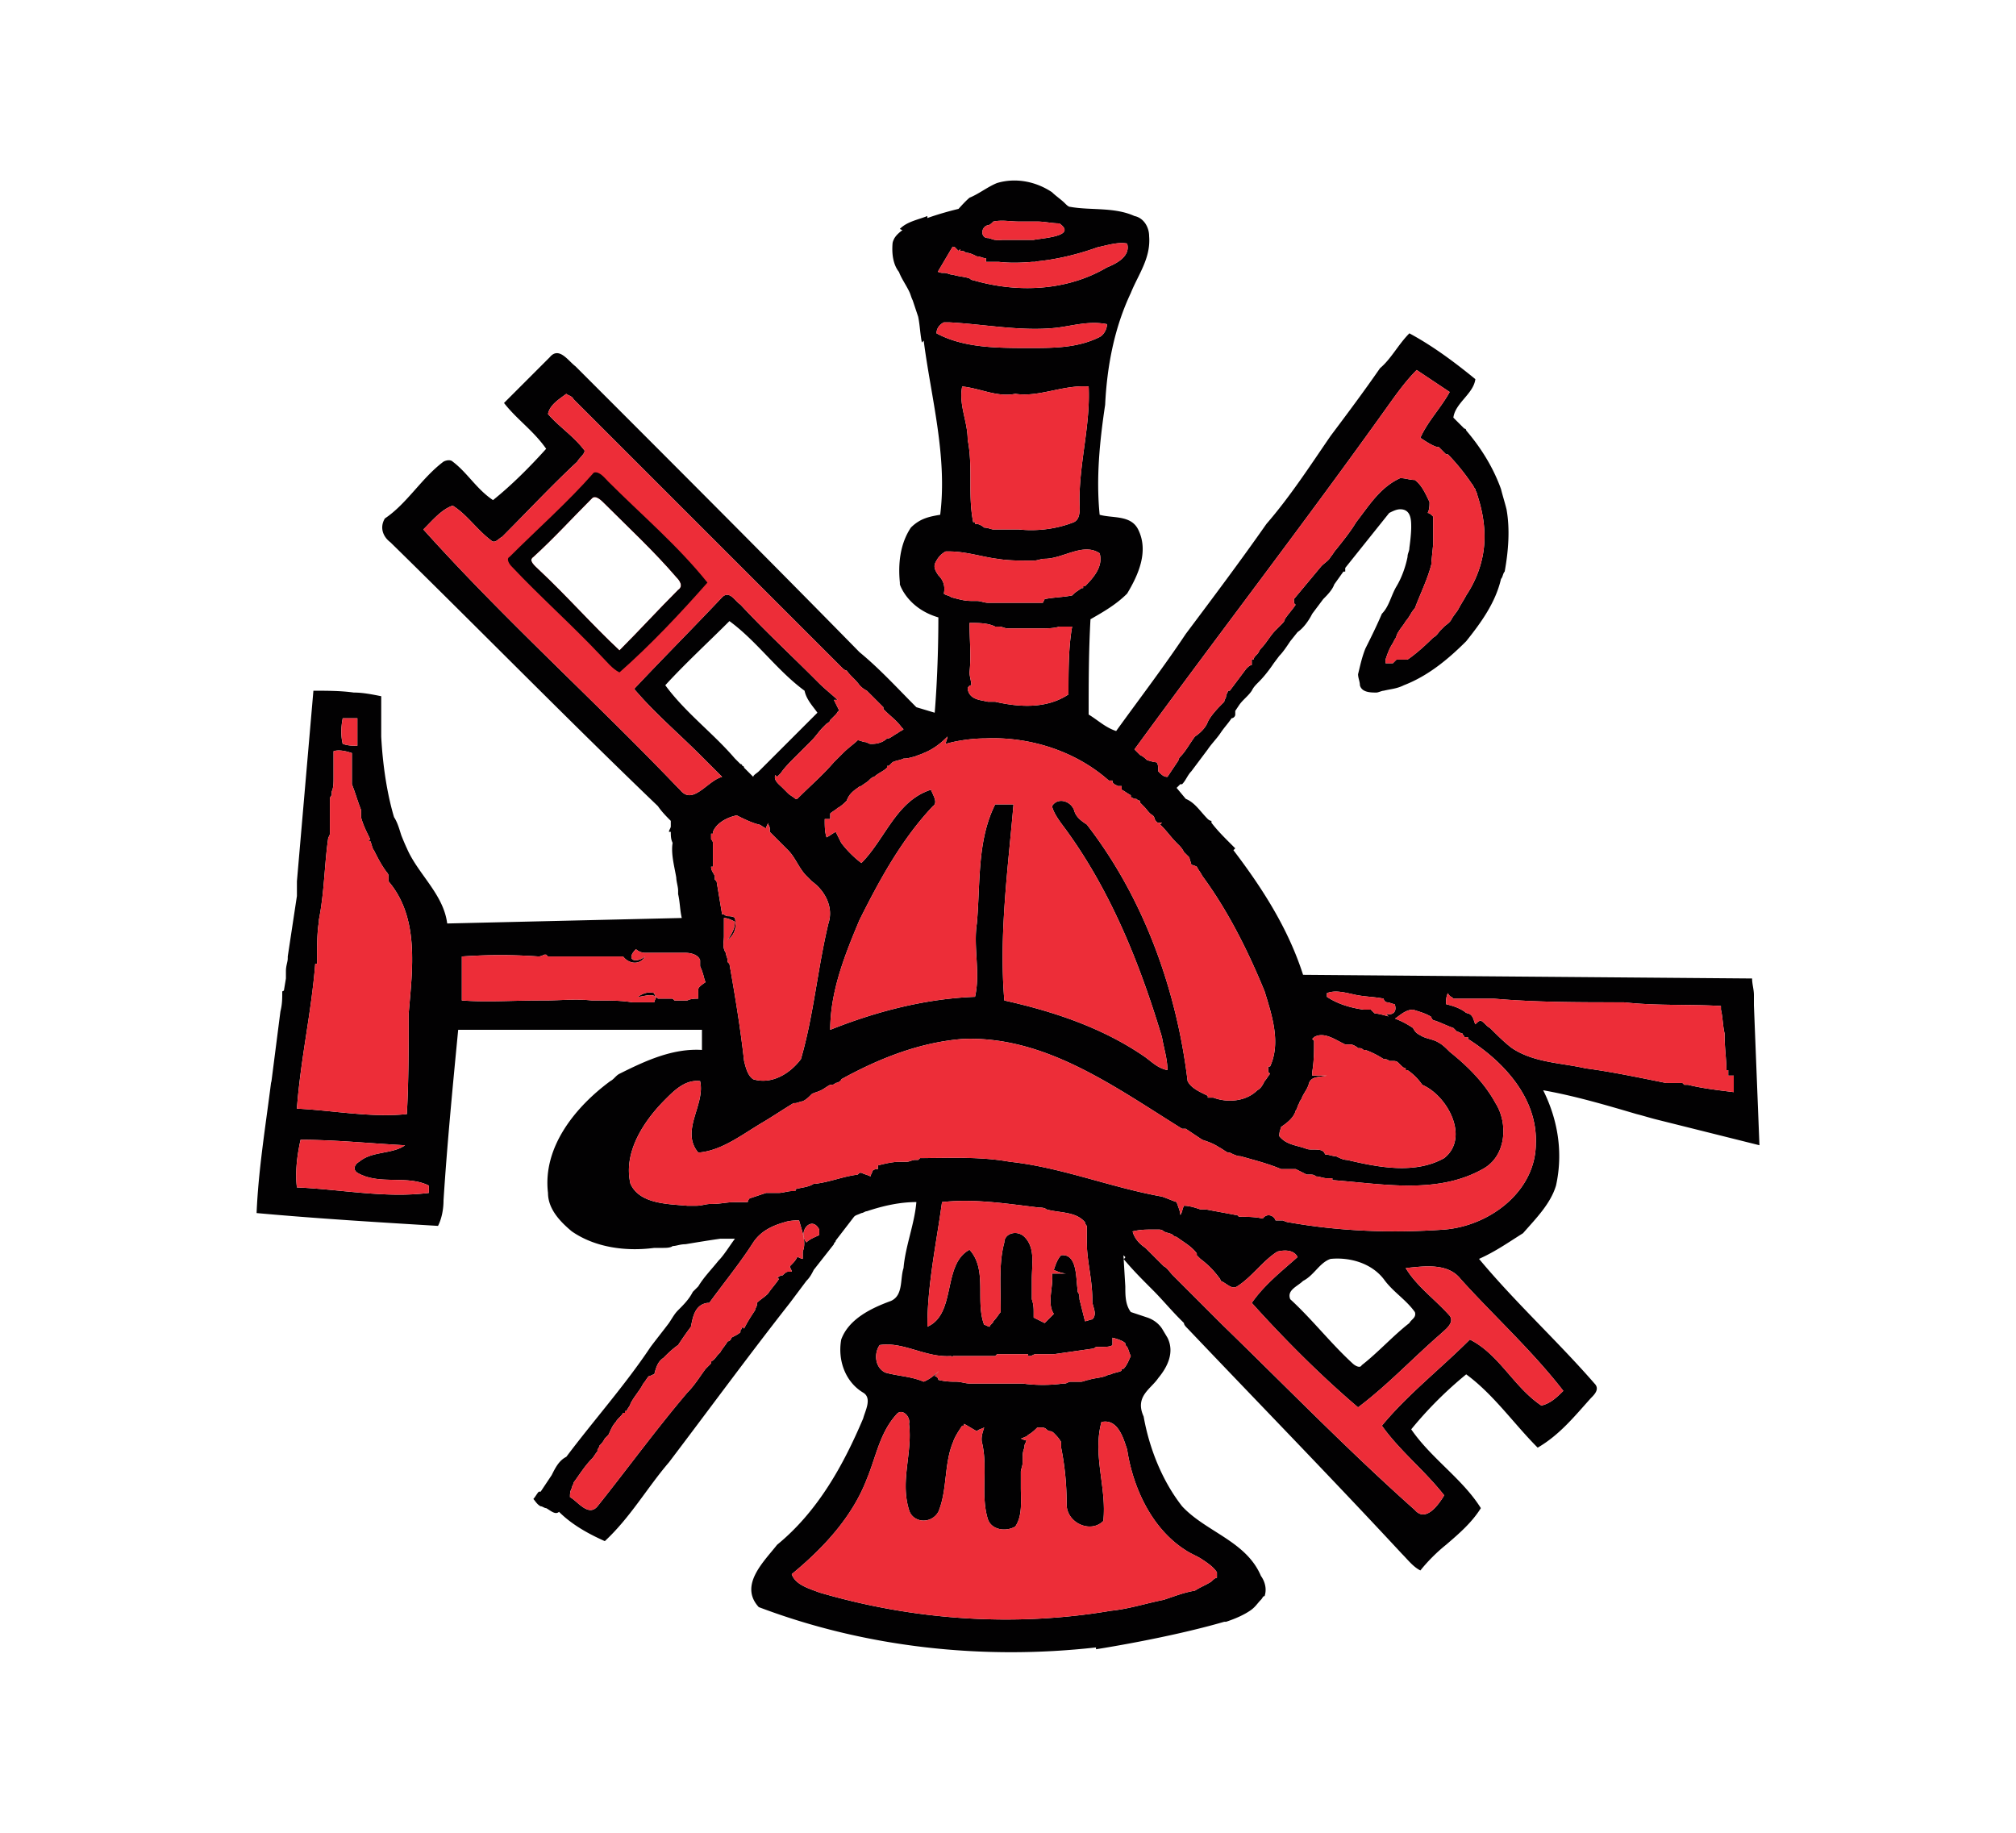
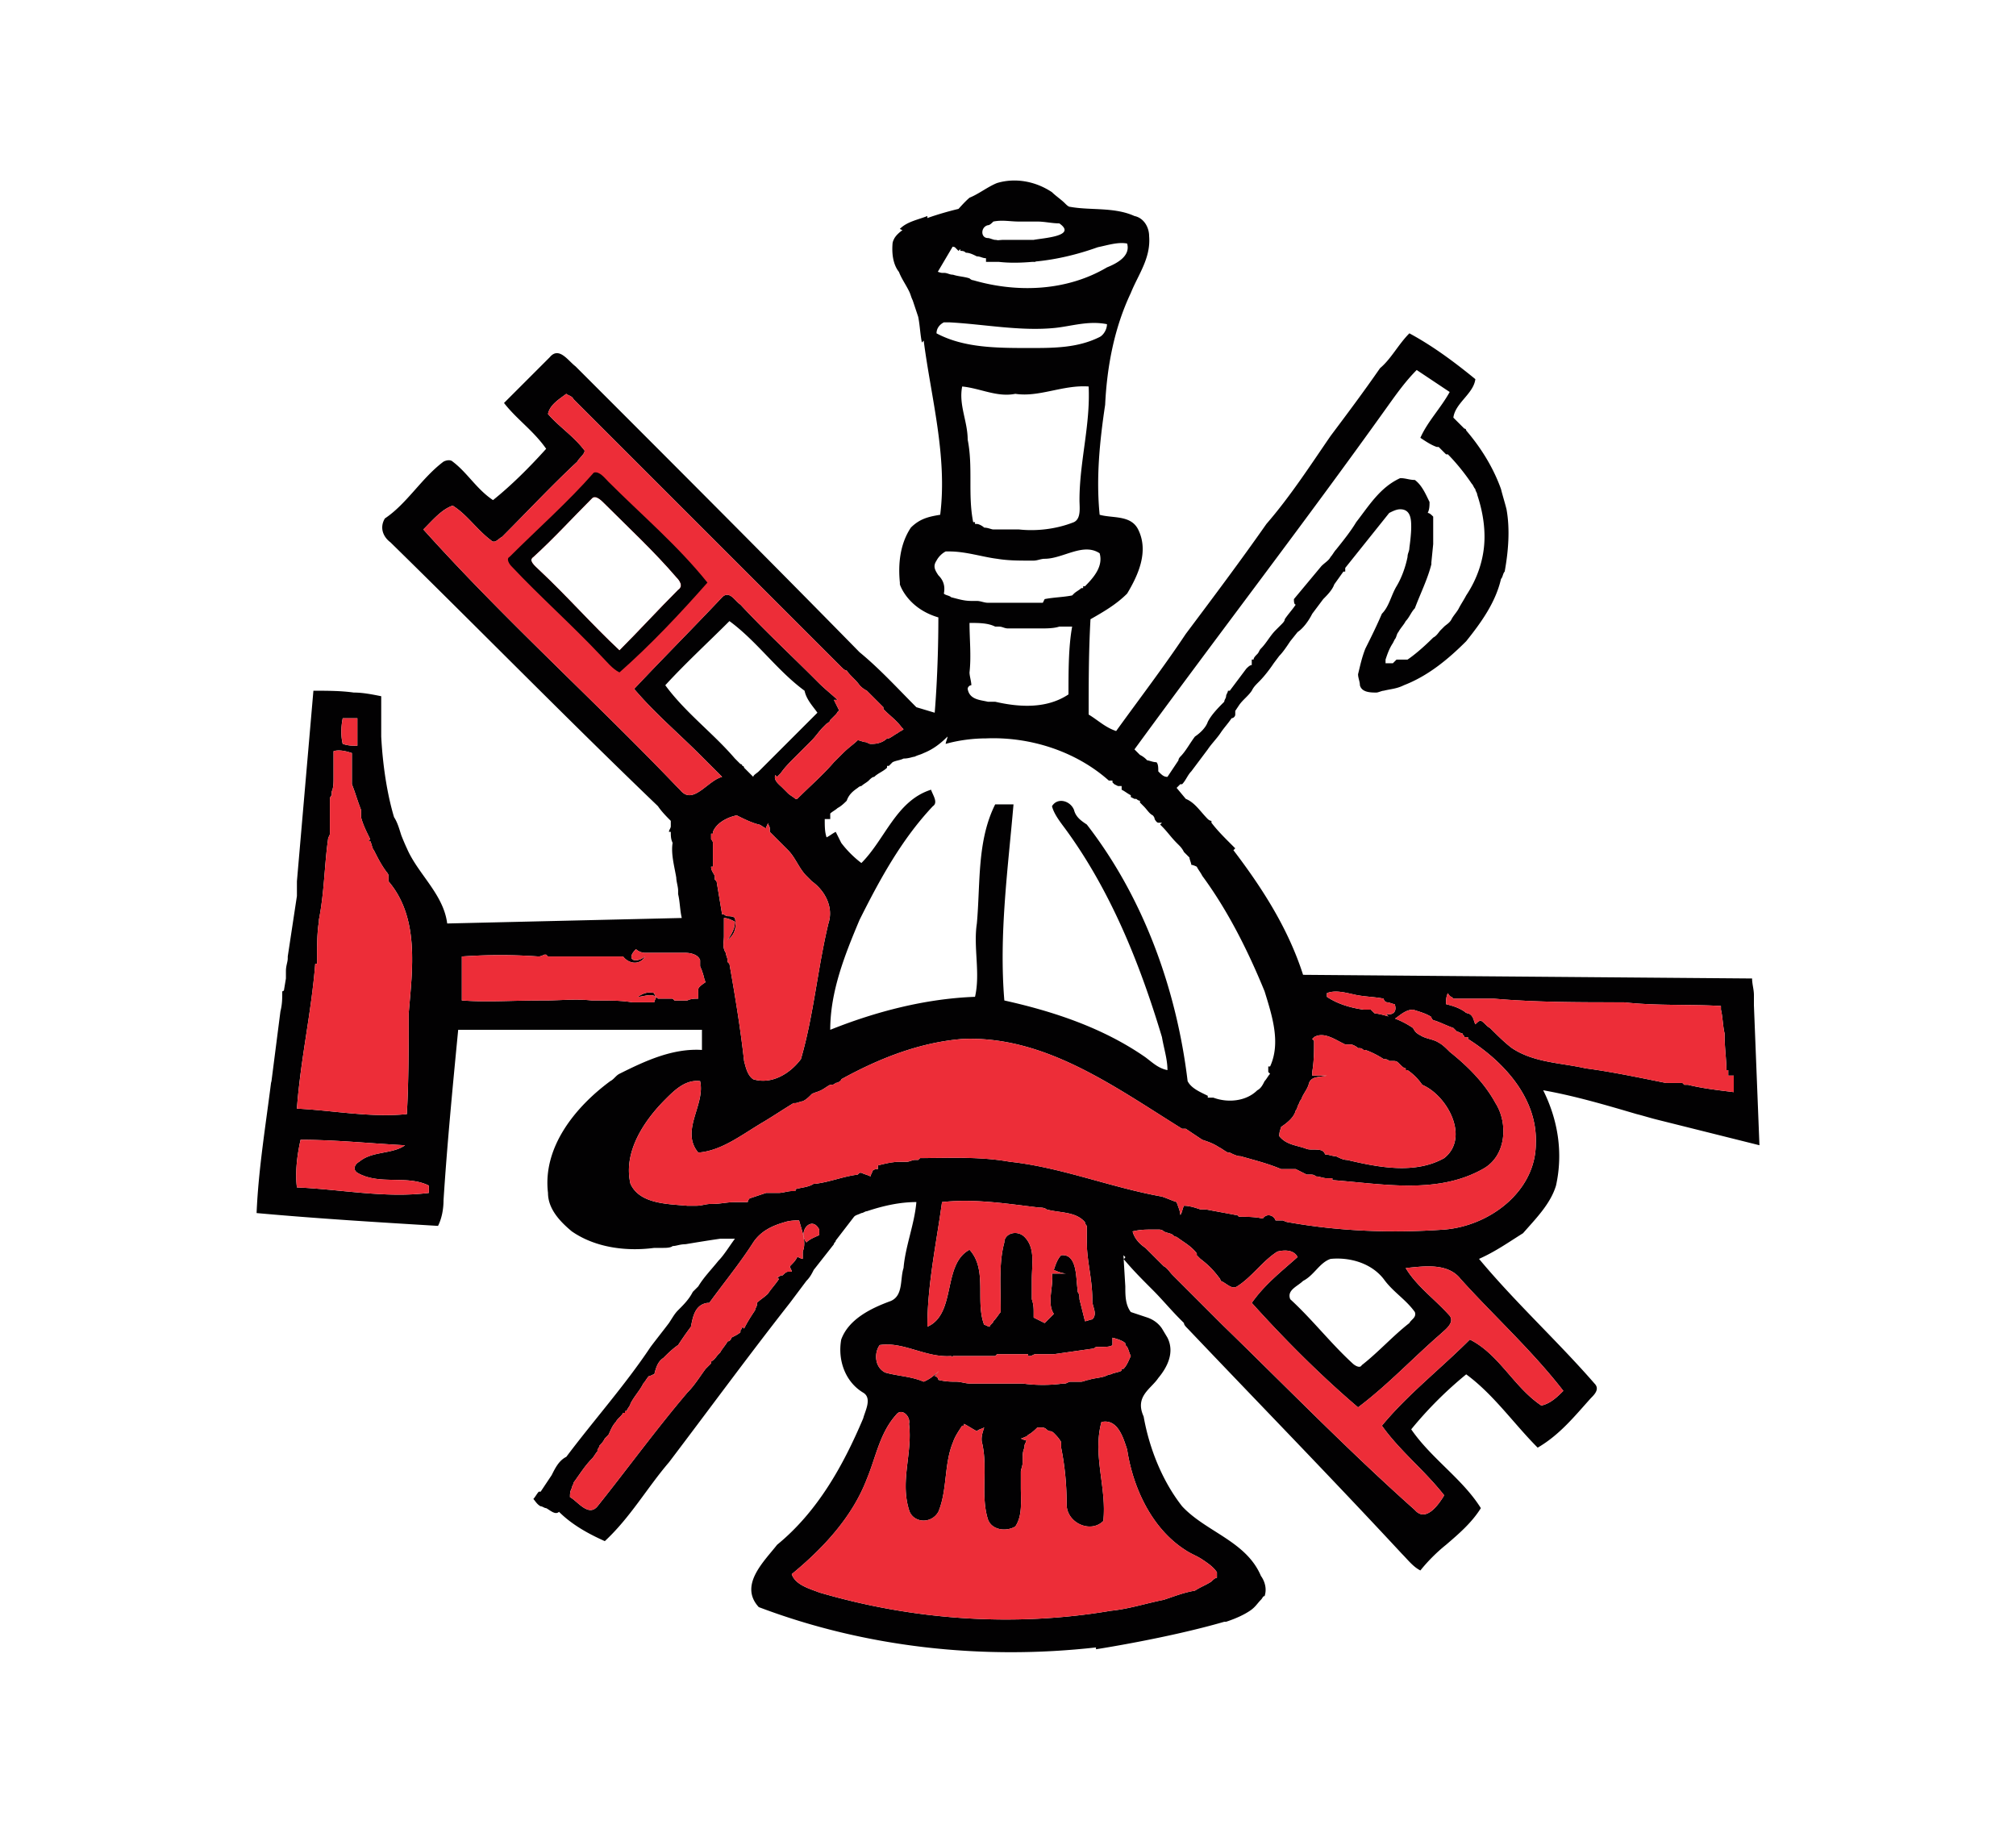
<svg xmlns="http://www.w3.org/2000/svg" xml:space="preserve" id="Layer_1" width="110" height="100" x="0" y="0" style="enable-background:new 0 0 110 100" version="1.1" viewBox="0 0 110 100">
  <style type="text/css">.st0{fill:#fff}.st1{fill:#020102}.st2{fill:#ed2d38}</style>
-   <path d="M0 0h110v100H0z" class="st0" />
  <g>
    <path d="M35.7 54.188c-.3-.1-.6 0-.9.2.3 0 .7-.2 1 0-.06-.07-.1-.14-.1-.2zm0 0c-.3-.1-.6 0-.9.2.3 0 .7-.2 1 0-.06-.07-.1-.14-.1-.2zm0 0c-.3-.1-.6 0-.9.2.3 0 .7-.2 1 0-.06-.07-.1-.14-.1-.2zm0 0c-.3-.1-.6 0-.9.2.3 0 .7-.2 1 0-.06-.07-.1-.14-.1-.2zm0 0c-.3-.1-.6 0-.9.2.3 0 .7-.2 1 0-.06-.07-.1-.14-.1-.2zm0 0c-.3-.1-.6 0-.9.2.3 0 .7-.2 1 0-.06-.07-.1-.14-.1-.2zm0 0c-.3-.1-.6 0-.9.2.3 0 .7-.2 1 0-.06-.07-.1-.14-.1-.2zm0 0c-.3-.1-.6 0-.9.2.3 0 .7-.2 1 0-.06-.07-.1-.14-.1-.2zm0 0c-.3-.1-.6 0-.9.2.3 0 .7-.2 1 0-.06-.07-.1-.14-.1-.2zm0 0c-.3-.1-.6 0-.9.2.3 0 .7-.2 1 0-.06-.07-.1-.14-.1-.2zm0 0c-.3-.1-.6 0-.9.2.3 0 .7-.2 1 0-.06-.07-.1-.14-.1-.2zm0 0c-.3-.1-.6 0-.9.2.3 0 .7-.2 1 0-.06-.07-.1-.14-.1-.2zm0 0c-.3-.1-.6 0-.9.2.3 0 .7-.2 1 0-.06-.07-.1-.14-.1-.2zm0 0c-.3-.1-.6 0-.9.2.3 0 .7-.2 1 0-.06-.07-.1-.14-.1-.2zm0 0c-.3-.1-.6 0-.9.2.3 0 .7-.2 1 0-.06-.07-.1-.14-.1-.2zm0 0c-.3-.1-.6 0-.9.2.3 0 .7-.2 1 0-.06-.07-.1-.14-.1-.2zm0 0c-.3-.1-.6 0-.9.2.3 0 .7-.2 1 0-.06-.07-.1-.14-.1-.2zm0 0c-.3-.1-.6 0-.9.2.3 0 .7-.2 1 0-.06-.07-.1-.14-.1-.2zm0 0c-.3-.1-.6 0-.9.2.3 0 .7-.2 1 0-.06-.07-.1-.14-.1-.2zm0 0c-.3-.1-.6 0-.9.2.3 0 .7-.2 1 0-.06-.07-.1-.14-.1-.2zm0 0c-.3-.1-.6 0-.9.2.3 0 .7-.2 1 0-.06-.07-.1-.14-.1-.2zm0 0c-.3-.1-.6 0-.9.2.3 0 .7-.2 1 0-.06-.07-.1-.14-.1-.2zm0 0c-.3-.1-.6 0-.9.2.3 0 .7-.2 1 0-.06-.07-.1-.14-.1-.2zm0 0c-.3-.1-.6 0-.9.2.3 0 .7-.2 1 0-.06-.07-.1-.14-.1-.2zm0 0c-.3-.1-.6 0-.9.2.3 0 .7-.2 1 0-.06-.07-.1-.14-.1-.2zm60 .7V54.288c0-.3-.1-.6-.1-.9l-24.5-.2c-.8-2.5-2.2-4.7-3.8-6.8l.1-.1-.3-.3c-.3-.3-.7-.7-1-1.1v-.1c-.1 0-.2-.1-.2-.1-.4-.4-.7-.9-1.2-1.1l-.5-.6.2-.2h.1c.2-.2.3-.5.5-.7l.9-1.2c.2-.3.5-.6.7-.9s.4-.5.6-.8c.1 0 .2-.1.2-.2v-.2l.2-.3c.2-.3.5-.5.7-.8.1-.2.2-.3.4-.5.3-.3.6-.7.8-1l.3-.4c.2-.2.4-.5.6-.8l.4-.5c.3-.2.6-.6.8-1l.6-.8c.2-.2.5-.5.6-.8l.5-.7h.1v-.2l2.4-3c.2-.1.4-.2.6-.2.6 0 .6.6.6 1 0 0 0 .4-.1 1.1 0 .2-.1.3-.1.5-.1.5-.3 1.1-.6 1.6s-.4 1.1-.8 1.5c-.3.7-.6 1.3-.9 1.9-.2.5-.3 1-.4 1.4 0 .2.1.4.1.6.1.4.6.4.9.4.1 0 .3-.1.4-.1.4-.1.7-.1 1.1-.3 1.3-.5 2.4-1.4 3.4-2.4.8-1 1.6-2.1 1.9-3.4.1-.1.1-.3.2-.4.2-1.1.3-2.3.1-3.4-.1-.4-.2-.7-.3-1.1-.5-1.4-1.3-2.5-1.9-3.2 0 0 0-.1-.1-.1l-.6-.6c.1-.8 1.1-1.3 1.2-2.1-1.1-.9-2.3-1.8-3.6-2.5-.6.6-1 1.4-1.6 1.9-.9 1.3-1.8 2.5-2.7 3.7-1.1 1.6-2.2 3.3-3.5 4.8-1.4 2-2.9 4-4.4 6-1.2 1.8-2.5 3.5-3.8 5.3-.6-.2-1-.6-1.5-.9 0-1.7 0-3.4.1-5.2.7-.4 1.4-.8 2-1.4.6-1 1.2-2.3.6-3.5-.4-.8-1.4-.6-2.1-.8-.2-2 0-4 .3-6 .1-2.1.5-4.2 1.4-6.1.4-1 1.1-1.9 1-3.1 0-.5-.3-1-.8-1.1-1.1-.5-2.4-.3-3.5-.5-.1 0-.2-.1-.3-.2-.2-.2-.5-.4-.7-.6-.9-.6-2-.8-3-.5-.5.2-1 .6-1.5.8-.21.18-.41.4-.6.61-.5.12-1.11.29-1.7.5v-.11c-.5.2-1.1.3-1.5.7.04.03.09.05.14.07-.19.14-.34.28-.43.43h-.01v.02c-.05.09-.09.18-.1.28-.07.88.18 1.34.35 1.55.13.35.38.7.55 1.05.1.2.1.3.2.5l.3.9c.1.5.1.9.2 1.4l.1-.1c.4 3.1 1.3 6.3.9 9.5-.6.1-1.1.2-1.6.7-.6.9-.7 2-.6 3v.1s.4 1.3 2.1 1.8c0 3-.2 5.2-.2 5.2l-1-.3c-1-1-2-2.1-3.1-3-4.9-5-10.5-10.6-15.5-15.6-.4-.3-.9-1.1-1.4-.5l-2.5 2.5c.7.9 1.6 1.5 2.3 2.5-.9 1-1.9 2-2.9 2.8-.9-.6-1.4-1.5-2.2-2.1-.1-.1-.3-.1-.5 0-1.2.9-2 2.3-3.2 3.1-.3.5-.1 1 .3 1.3 4.9 4.8 9.7 9.7 14.6 14.4.2.3.5.6.7.8v.3c0 .1-.1.2-.1.3h.1c0 .2 0 .4.1.6-.1.6.1 1.3.2 1.9 0 .2.1.5.1.7v.2c.1.4.1.9.2 1.3l-12.8.3c-.2-1.6-1.6-2.7-2.2-4.1 0 0-.1-.2-.3-.7-.1-.3-.2-.7-.4-1-.3-1-.6-2.5-.7-4.4v-2.2c-.5-.1-1-.2-1.5-.2-.7-.1-1.5-.1-2.2-.1l-.9 10.4v.8l-.5 3.3v.1c0 .2-.1.4-.1.7v.4l-.1.6c0 .1-.1.1-.1.1 0 .4 0 .7-.1 1.1l-.5 3.9v-.1c-.3 2.4-.7 4.8-.8 7.2 3.3.3 6.6.5 9.9.7.2-.4.3-.9.3-1.4.2-3.1.5-6.2.8-9.3h13.3v1.1c-1.6-.1-3.1.6-4.5 1.3-.2.1-.3.3-.5.4-1.9 1.4-3.7 3.6-3.4 6.1 0 .9.7 1.6 1.3 2.1 1.3.9 3 1.1 4.5.9h.5c.1 0 .4 0 .5-.1.2 0 .4-.1.7-.1.6-.1 1.2-.2 1.9-.3h.8c-.3.4-.6.9-.9 1.2-.4.5-.8.9-1.1 1.4l-.3.3c-.2.4-.5.7-.8 1-.2.2-.3.4-.5.7-.3.4-.7.9-1 1.3-1.4 2.1-3.1 4-4.6 6-.4.2-.6.6-.8 1l-.6.9h-.1c-.1.1-.2.3-.3.4.1.1.2.3.4.4.1 0 .2.1.3.1.2.1.5.4.7.2.7.7 1.6 1.2 2.5 1.6 1.4-1.3 2.3-2.9 3.5-4.3 2.2-2.9 4.4-5.9 6.6-8.7l.9-1.2c.2-.2.3-.4.4-.6l1.1-1.4c0-.1.1-.1.1-.2l1-1.3c.1-.1.2-.1.4-.2.1 0 .2-.1.3-.1.9-.3 1.8-.5 2.7-.5-.1 1.2-.6 2.4-.7 3.6-.2.6 0 1.5-.7 1.8-1.1.4-2.3 1-2.7 2.1-.2 1.1.2 2.3 1.2 2.9.5.3.1 1 0 1.4-1.1 2.6-2.5 5.1-4.7 6.9-.7.9-2.1 2.2-1 3.4 5.8 2.2 12.2 2.9 18.4 2.2v.1s3.9-.6 7-1.5h.1c.6-.2 1-.4 1.3-.6.3-.2.4-.4.6-.6.1-.1.1-.2.2-.2.2-.6-.2-1.1-.2-1.1-.8-1.9-3-2.4-4.3-3.8-1.1-1.4-1.8-3.2-2.1-4.9-.5-1.1.4-1.5.8-2.1.5-.6.9-1.4.5-2.2l-.3-.5c-.2-.3-.5-.5-.8-.6l-.9-.3c-.3-.4-.3-.9-.3-1.4l-.09-1.49c.5.6.99 1.09 1.59 1.69.5.5 1 1.1 1.5 1.6l.2.2c0 .1.1.2.2.3 3.9 4.1 7.8 8.1 11.7 12.3.3.3.6.7 1 .9.4-.5.9-1 1.4-1.4.7-.6 1.4-1.2 1.9-2-1-1.6-2.7-2.7-3.8-4.3.9-1.1 1.9-2.1 3-3 1.5 1.1 2.6 2.7 3.9 4 1.2-.7 2-1.7 2.9-2.7.2-.2.5-.5.2-.8-2-2.3-4.3-4.4-6.3-6.8.9-.4 1.6-.9 2.4-1.4.7-.8 1.5-1.6 1.8-2.6.4-1.8.1-3.6-.7-5.2 1.7.3 3.4.8 5.1 1.3.4.1.7.2 1.1.3l5.6 1.4-.3-7.6zm-77-15.7h.8v1.5c-.3 0-.5 0-.8-.1-.1-.4-.1-.9 0-1.4zm-1.5 13.4h.1v-.4c0-.6 0-1.3.1-1.9v-.1c.3-1.5.3-3 .5-4.4 0-.1.1-.2.1-.3V43.588s0-.1.1-.2v-.2c.1-.2.1-.5.1-.7v-1.5c.3-.1.7 0 1 .1v1.7c.2.5.3.9.5 1.4v.4c.1.4.3.8.5 1.2l-.1.1h.1c.1.2.1.4.2.5.2.4.4.8.7 1.2 0 0 .1.1.1.2v.3c1.7 2 1.3 4.8 1.1 7.2 0 1.8 0 3.7-.1 5.5-2 .2-4-.2-6-.3.2-2.7.8-5.3 1-7.9zm6.2 12.5c-2.4.3-4.8-.2-7.2-.3-.1-.8 0-1.7.2-2.6 1.9 0 3.8.2 5.7.3-.7.5-1.8.3-2.5.9-.2.1-.4.4-.1.6 1.2.7 2.7.1 3.9.7v.4zm49-10.9c.5-.2 1.1 0 1.6.1s1 .1 1.5.2c0 .1.1.2.2.2s.3.1.4.1c.17.5-.22.62-.46.52.03.05.07.11.12.15-.24-.07-.49-.14-.76-.17l-.2-.2h-.4c-.7-.1-1.4-.3-2-.7v-.2zm-2.5 7.3c.3-.2.7-.5.8-.9.1-.1.1-.3.2-.4 0-.1.1-.2.1-.2.1-.3.3-.5.4-.8.1-.5.6-.4 1-.5h-.8v-.2c.1-.6.1-1.1.1-1.7l-.1-.1.1-.1c.5-.3 1.1.1 1.5.3l.2.1h.3c.1 0 .3.1.4.2h.1s.1 0 .2.1h.1c.3.1.7.3 1 .5.1 0 .2 0 .3.1h.2c.1 0 .2 0 .3.1l.1.1c.1.1.2.2.3.2v.1h.1c.3.2.6.5.8.8 1.4.6 2.6 2.9 1.2 4-1.6.9-3.6.5-5.3.1-.2 0-.4-.1-.6-.2-.2 0-.4-.1-.6-.1-.1-.4-.7-.2-1-.3-.5-.2-1.1-.2-1.5-.7 0-.3.1-.4.1-.5zm5.8-39.3c.5-.7 1-1.4 1.6-2l1.8 1.2c-.5.9-1.2 1.6-1.6 2.5.3.2.6.4.9.5h.1l.3.3.1.1h.1c.4.4.9 1 1.3 1.6.1.1.1.2.2.3 0 .1.1.2.1.3.2.6.4 1.4.4 2.3 0 1.2-.4 2.3-1 3.2-.1.2-.3.5-.4.7s-.3.4-.4.6c-.1.2-.3.3-.4.4l-.2.2c-.1.1-.2.3-.4.4-.6.6-1.1 1-1.4 1.2h-.6l-.2.2h-.4v-.2c.1-.3.2-.6.4-.9l.1-.2c.1-.1.1-.3.2-.4.1-.2.3-.4.4-.6.2-.2.3-.5.5-.7.3-.8.7-1.6.9-2.4v-.1l.1-1v-1.5c-.1-.1-.2-.2-.3-.2.1-.2.1-.4.1-.6-.2-.4-.4-.9-.8-1.2-.3 0-.5-.1-.8-.1-1.1.5-1.7 1.5-2.4 2.4-.3.5-.7 1-1.1 1.5-.1.1-.2.3-.3.4-.1.2-.3.3-.5.5l-1.5 1.8c0 .1 0 .3.1.3-.2.3-.4.5-.6.8 0 .1-.1.2-.2.3l-.3.3c-.3.3-.5.7-.8 1-.1.1-.1.2-.2.3s-.2.2-.2.3h-.1v.3c-.1 0-.2.1-.3.2l-.9 1.2H67c0 .1-.1.2-.1.3 0 .1-.1.2-.1.3-.3.3-.7.7-.9 1.1-.1.3-.4.6-.7.8-.3.4-.5.8-.8 1.1 0 0-.1.1-.1.2l-.6.9c-.2 0-.3-.1-.5-.3 0-.2 0-.4-.1-.5-.2 0-.4-.1-.5-.1-.1-.1-.2-.2-.4-.3l-.3-.3c4.6-6.3 9.3-12.4 13.8-18.7zm-21.8-9.9c.1 0 .2-.1.3-.2.5-.1.9 0 1.4 0h1c.4 0 .8.1 1.2.1 1 .7-.9.8-1.4.9h-1.7l-.26.02a.675.675 0 0 0-.14-.02c-.1 0-.3-.1-.4-.1-.4 0-.4-.6 0-.7zm-1.92 1.17c.04.01.07.01.12.03l.2.2.1-.1v.1c.1 0 .2 0 .3.1.2 0 .4.1.6.2.2 0 .3.1.5.1v.2h.7c.62.07 1.22.05 1.82 0h.18v-.02c1.17-.11 2.31-.39 3.4-.78.5-.1 1.1-.3 1.6-.2.2.7-.6 1.1-1.1 1.3-2.2 1.3-4.9 1.4-7.3.7-.1 0-.2-.1-.2-.1-.3-.1-.6-.1-.9-.2-.2 0-.3-.1-.5-.1h-.1c-.06 0-.14-.03-.23-.06l.81-1.37zm-.88 4.73c0-.3.2-.5.4-.6h.3c1.9.1 3.9.5 5.8.3.9-.1 1.8-.4 2.8-.2 0 .3-.2.6-.4.7-1.2.6-2.5.6-3.8.6-1.8 0-3.6 0-5.1-.8zm7.5 10.3c-1 .4-2.1.5-3 .4h-1.4c-.1 0-.3-.1-.5-.1-.1-.1-.3-.2-.4-.2h-.1v-.1h-.1c-.3-1.5 0-3-.3-4.5 0-1-.5-1.9-.3-2.9 1 .1 1.9.6 2.9.4 1.3.2 2.6-.5 4-.4.1 2.1-.5 4.1-.5 6.2 0 .4.1 1-.3 1.2zm-7.5 2.1c.1-.2.3-.4.5-.5h.2c.9 0 1.8.3 2.6.4.6.1 1.2.1 1.7.1h.3c.2 0 .4-.1.6-.1 1 0 2.1-.9 3-.3.2.7-.3 1.3-.8 1.8h-.1v.1H59c-.1.1-.3.2-.4.3l-.1.1c-.5.1-1 .1-1.5.2l-.1.2h-3c-.2 0-.4-.1-.6-.1H53c-.4 0-.7-.1-1.1-.2-.1-.1-.3-.1-.4-.2.1-.5-.1-.8-.3-1-.2-.3-.3-.5-.1-.8zm1.8 6.1c.1-.9 0-1.8 0-2.7.5 0 1 0 1.4.2h.2c.2 0 .3.1.5.1h1.8c.3 0 .7 0 1-.1h.7c-.2 1.1-.2 2.4-.2 3.7-1.2.8-2.7.7-4 .4h-.4c-.4-.1-1-.1-1.1-.7 0-.1.1-.2.2-.2 0-.2-.1-.5-.1-.7zm-2.5 4.4c.5-.2.9-.5 1.3-.9 0 .1-.1.3-.1.4.7-.2 1.5-.3 2.2-.3 2.4-.1 4.9.7 6.7 2.3h.2v.1l.1.1.2.1h.2v.2c.2.1.3.2.5.3v.1l.2.1h.1s.1.1.2.1v.1l.2.2c.2.2.3.4.5.5 0 0 .1.1.1.2 0 0 .1.2.2.2h.2l-.1.1.1.1c.3.3.5.6.8.9l.1.1c.1.1.2.2.3.4l.3.3c0 .1.1.3.1.4.1 0 .3.1.3.1.1.2.2.3.3.5 1.4 1.9 2.5 4.1 3.4 6.3.4 1.3.9 2.8.3 4.1h-.1v.3l.1.1c-.1.1-.2.3-.3.4-.1.2-.2.4-.4.5-.6.6-1.6.7-2.4.4h-.3v-.1c-.4-.2-.9-.4-1.1-.8-.6-5-2.4-10-5.5-14-.3-.2-.6-.4-.7-.8-.2-.5-.9-.7-1.2-.2.1.4.4.8.7 1.2 2.5 3.4 4.1 7.4 5.3 11.4.1.6.3 1.2.3 1.8-.5-.1-.8-.4-1.2-.7-2.3-1.6-5-2.5-7.7-3.1-.3-3.6.2-7.2.5-10.7h-1c-1 2-.8 4.3-1 6.5-.2 1.3.2 2.7-.1 4-2.7.1-5.4.8-7.9 1.8 0-2.1.8-4.1 1.6-6 1.1-2.2 2.3-4.4 4-6.2.3-.2 0-.6-.1-.9-1.9.6-2.5 2.7-3.8 4-.4-.3-.8-.7-1.1-1.1l-.3-.6c-.2.1-.3.2-.5.3-.1-.3-.1-.6-.1-1h.3v-.3c.1-.1.3-.2.4-.3.2-.1.4-.3.5-.4.1-.3.3-.5.6-.7 0 0 .1-.1.2-.1.1-.1.3-.2.4-.3.1-.1.2-.2.3-.2.2-.2.5-.3.7-.5v-.1h.1l.2-.2c.2-.1.4-.1.6-.2.3 0 .5-.1.6-.1.2-.1.3-.1.5-.2zm-10.8 10.9c-.2-.3-.1-.6-.1-.9v-1c.2 0 .4.1.6.2 0 .4-.2.7-.4 1 .4-.3.5-.7.4-1.2-.1-.1-.3-.1-.4-.1-.1 0-.2-.1-.2-.1h-.1l-.3-1.8-.1-.1v-.2c-.1-.2-.2-.3-.2-.5h.1v-1.3c0-.1-.1-.2-.1-.2v-.3h.1v-.1c.2-.5.8-.8 1.3-.9.4.2.8.4 1.2.5.1 0 .3.2.4.2 0-.1.1-.2.1-.3 0 .1.1.2.1.3v.2l1 1c.4.4.6 1 1 1.4l.1.1.2.2c.7.5 1.2 1.4.9 2.3-.6 2.5-.8 5-1.5 7.4-.6.8-1.6 1.4-2.6 1.1-.3-.2-.4-.6-.5-1-.2-1.8-.5-3.6-.8-5.3l-.1-.1v-.1c0-.1-.1-.3-.1-.4zm.5-10.6c-1.2-1.4-2.7-2.5-3.8-4 1.1-1.2 2.3-2.3 3.5-3.5 1.5 1.1 2.6 2.7 4.1 3.8.1.5.5.9.7 1.2l-3.2 3.2c-.1.1-.3.2-.3.3l-.5-.5s0-.1-.1-.1c0-.1-.1-.1-.1-.1l-.3-.3zm-3 1.7-.2-.2c-4.5-4.7-9.4-9.1-13.8-14 .5-.5 1-1.1 1.6-1.3.8.5 1.3 1.3 2.1 1.9.2.2.4-.1.6-.2 1.4-1.4 2.7-2.8 4.1-4.1.1-.2.4-.4.4-.6-.6-.8-1.4-1.3-2-2 .1-.5.6-.8 1-1.1.1.1.3.1.4.3l14.3 14.3.3.3c.1.1.2.2.3.2.2.3.5.5.7.8.1.1.2.2.4.3l.9.9v.1l.1.1c.3.3.6.5.9.9l.1.1c-.1.1-.2.1-.3.2-.2.1-.3.2-.5.3h-.1c-.2.2-.5.3-.8.3h-.1c-.1 0-.2-.1-.3-.1-.1 0-.3-.1-.4-.1-.2.2-.5.4-.8.7l-.5.5c-.6.7-1.3 1.3-2 2h-.1c-.1-.1-.3-.2-.4-.3l-.3-.3c-.2-.2-.5-.4-.4-.7l.1.1.2-.2c.2-.3.5-.6.8-.9l.3-.3.3-.3.3-.3c.2-.2.4-.5.6-.7l.2-.2s.2-.1.2-.2l.1-.1.2-.2c.1-.1.1-.2.2-.2l-.3-.6h.2c-.2-.2-.7-.6-1-.9l-.1-.1-.1-.1-.1-.1c-1.3-1.3-2.7-2.6-4-4-.3-.2-.6-.8-1-.4-1.6 1.7-3.2 3.3-4.8 5 1.1 1.3 2.4 2.4 3.6 3.6l1.2 1.2c-.8.2-1.6 1.6-2.3.7zm1 10.9v.5c-.2 0-.4 0-.6.1h-.7l-.1-.1h-.8l-.1-.1c0 .1-.1.2-.1.3h-1.2c-.6-.1-1.2-.1-1.8-.1h-.4c-.9-.1-1.7 0-2.6 0h-.3c-1.4 0-2.8.1-4.2 0v-2.4c1.4-.1 2.8-.1 4.2 0 .1 0 .3-.1.3-.1h.1l.1.1H34c.3.4.9.5 1.2 0-.5.4-1.1.2-.5-.4.1.1.3.2.5.2h2.2c.3 0 .7.1.8.4v.3c0 .1.1.2.1.3.1.2.1.4.2.6-.3.2-.4.3-.4.4zm5.7 14.3v.4c-.1 0-.2-.1-.3-.1-.1.2-.2.3-.4.5 0 .1.1.2.1.3H43c-.1 0-.2.1-.3.2h-.1s-.1.1-.2.1l.1.1c-.2.3-.4.5-.6.8-.2.2-.4.3-.6.5v.1c0 .1-.1.2-.1.3-.2.3-.4.6-.6 1l-.1-.1c0 .1-.1.2-.1.2v.1c-.1.1-.3.2-.5.3 0 .1-.1.2-.2.2-.1.2-.3.4-.4.6l-.1.1c-.1.1-.2.3-.4.4v.1l-.3.3c-.3.4-.6.9-1 1.3-1.7 2-3.3 4.2-4.9 6.2-.5.6-1.1-.3-1.5-.5 0-.2 0-.3.1-.5 0-.1.1-.2.1-.3.3-.4.6-.9 1-1.3.1-.1.2-.3.3-.4v-.1s.1-.1.1-.2c.1-.1.2-.2.3-.4l.2-.2c.1-.2.2-.5.4-.7.1-.2.3-.3.4-.5h.1v-.1h.1c0-.1.2-.3.2-.4.2-.4.5-.7.7-1.1.1-.1.2-.3.3-.4.1 0 .2-.1.3-.1.1-.4.2-.7.5-.9.2-.2.5-.5.8-.7.2-.3.4-.6.7-1 .1-.5.2-1.2.9-1.3h.1c.8-1.1 1.7-2.2 2.4-3.3.4-.6 1-.9 1.7-1.1.3-.1.6-.1.8-.1.2.7.4 1.2.2 1.7zm.9-.9c-.2.1-.5.2-.7.4-.5-.6.3-1.5.7-.7v.3zm20 17.2c.3.2.6.3.9.5.3.2.6.4.8.7v.3c-.1 0-.2.1-.3.2-.3.2-.6.3-.9.5-.6.1-1.1.3-1.7.5-1 .2-1.9.5-2.9.6-5.3.9-10.8.5-15.9-1-.5-.2-1.3-.4-1.5-1 1.7-1.4 3.3-3.1 4.1-5.2.5-1.2.7-2.5 1.6-3.5.3-.4.8.1.7.5.2 1.6-.5 3.1 0 4.7.2.7 1.2.8 1.6.1.5-1.2.3-2.6.8-3.8.1-.3.3-.6.5-.9h.1v-.1c.2.1.5.3.7.4.1-.1.2-.1.4-.2-.1.3-.2.6-.1.9.3 1.4-.1 2.8.3 4.1.2.6 1 .7 1.5.4.4-.6.3-1.4.3-2.1v-.9c0-.1.1-.3.1-.5v-.2c0-.2 0-.4.1-.6v-.1c0-.1.1-.2.1-.3-.1 0-.3-.1-.3-.1.1 0 .2-.1.3-.1l.1-.1c.2-.1.4-.3.5-.4h.2c.1 0 .2 0 .3.1 0 0 .1.1.2.1s.2.1.2.1c.1.1.3.3.4.5v.3c.2 1 .3 2 .3 3.1 0 1 1.3 1.6 2 .9.2-1.8-.6-3.6-.1-5.4.9-.2 1.2.9 1.4 1.5.3 2 1.3 4.3 3.2 5.5zm-3.3-11.3c0 .1 0 .1.1.2.1.2.1.3.2.5-.1.2-.2.5-.4.7h-.1v.1c-.2.1-.4.1-.6.2-.1 0-.3.1-.3.1-.3.1-.6.1-.9.2-.1 0-.3.1-.4.1h-.6c-.1 0-.2.1-.3.1H58c-.7.1-1.5.1-2.2 0h-2.9c-.2 0-.5-.1-.7-.1-.3 0-.6 0-1-.1 0-.1-.1-.2-.2-.2.07-.1.16-.19.24-.29-.24.23-.5.45-.84.59-.7-.3-1.4-.3-2.1-.5-.6-.3-.6-1.1-.3-1.5 1.3-.2 2.5.7 3.9.6l.05.05c.02-.01.04-.04.05-.05h2.3l.1-.1h1.7v.1h.1c.1 0 .2-.1.3-.1h1l2.1-.3c.1 0 .2-.1.2-.1h.4c.1 0 .4 0 .5-.1v-.4c.4.1.6.2.7.3zm-1.8-2.4v.1c0 .3.3.7 0 1-.1 0-.3.1-.4.1l-.3-1.2c0-.1 0-.3-.1-.4v-.1c-.1-.6 0-2-.9-1.9-.2.2-.3.5-.4.8.2.1.5.2.7.2h-.8c.1.7-.3 1.6.1 2.2l-.4.4-.1.1-.6-.3v-.3c0-.2 0-.4-.1-.7v-1.1c0-.8.2-1.7-.4-2.3-.4-.4-1.1-.2-1.1.3-.3 1.1-.2 2.3-.2 3.5v.3c-.1.1-.2.3-.4.5 0 .1-.2.2-.2.3-.1 0-.2-.1-.3-.1-.5-1.3.2-3-.8-4.1-1.5.8-.7 3.5-2.3 4.2 0-2.3.5-4.6.8-6.8 1.8-.2 3.6.1 5.3.3.1 0 .3 0 .4.1.7.2 1.6.1 2.1.7 0 .1.1.2.1.2v.9c0 1 .3 2 .3 3.1zm1.71-2.21-.01-.19.1.1s-.01.08-.09.09zm23.99 7.21c-.3.3-.7.7-1.2.8-1.5-1-2.3-2.8-3.9-3.6-1.6 1.6-3.4 3-4.8 4.7 1 1.4 2.3 2.4 3.4 3.8-.3.5-1 1.5-1.6.8-3.6-3.2-7-6.7-10.5-10.1l-.3-.3-.2-.2-2-2-.2-.2c-.2-.2-.3-.4-.5-.5l-1-1c-.3-.2-.6-.5-.7-.9.4-.1.7-.1 1.1-.1h.3c.1 0 .2 0 .3.1.2.1.4.1.5.2.1.1.2.1.2.1.4.3.8.5 1.1.9v.1l.2.2c.4.3.7.6 1 1 0 0 .1.1.1.2.3.1.6.5.9.3.8-.5 1.4-1.4 2.2-1.9.4-.1.9-.1 1.1.3-.9.8-1.8 1.5-2.5 2.5 1.8 2 3.8 4 5.8 5.7 1.6-1.2 3-2.7 4.5-4 .2-.2.8-.6.5-1-.8-.9-1.8-1.6-2.4-2.6 1-.1 2.3-.3 3 .6 1.8 2 3.9 3.9 5.6 6.1zm-14.2-6c.6-.3.9-1 1.5-1.2 1-.1 2.2.2 2.9 1.1.5.7 1.2 1.1 1.7 1.8.1.3-.2.4-.3.6-.9.7-1.7 1.6-2.6 2.3-.1.2-.4 0-.5-.1-1.2-1.1-2.2-2.4-3.4-3.5-.2-.5.4-.7.7-1zm7.7-2.8c-2.8.2-5.7.1-8.5-.4-.1 0-.3-.1-.3-.1h-.4c-.1-.3-.5-.4-.7-.1-.4-.1-.9-.1-1.3-.1l-.1-.1h-.1c-.5-.1-1.1-.2-1.6-.3h-.3c-.3-.1-.6-.2-.9-.2-.1.2-.1.4-.2.5 0-.2-.1-.4-.2-.7-.3-.1-.5-.2-.8-.3-2.8-.5-5.5-1.6-8.3-1.9-1.7-.3-3.3-.2-4.9-.2l-.1.1h-.2c-.1 0-.3.1-.4.1h-.4c-.4 0-.8.1-1.2.2v.2c-.1 0-.2 0-.3.1 0 .1-.1.2-.1.3-.2-.1-.3-.1-.5-.2h-.1l-.1.1c-.8.1-1.5.4-2.3.5h-.1c-.3.2-.7.2-1 .3v.1h-.2c-.2 0-.5.1-.7.1h-.7l-.9.3s-.1.1-.1.2h-.7c-.4 0-.8.1-1.2.1h-.1c-.3 0-.5.1-.8.1h-.5c-1.1-.1-2.6-.1-3.1-1.2-.4-1.7.7-3.4 1.9-4.6.5-.5 1.1-1.1 1.9-1 .3 1.3-1.1 2.7-.1 3.9 1.3-.1 2.4-1 3.6-1.7.5-.3 1.1-.7 1.6-1h.1c.1 0 .3-.1.4-.1.2-.1.3-.2.5-.4.2-.1.3-.1.5-.2s.3-.2.5-.3h.1c.1 0 .2-.1.2-.1.1 0 .3-.1.3-.2 2-1.1 4.2-2 6.6-2.2 4.5-.2 8.3 2.6 12 4.9h.2l.9.6c.3.1.6.2.9.4.2.1.3.2.5.3h.1c.2.1.4.2.6.2.7.2 1.5.4 2.2.7h.8l.6.3h.2c.1 0 .2 0 .3.1.2 0 .4.1.6.1h.3v.1c2.7.2 5.7.8 8.2-.6 1.3-.7 1.4-2.5.7-3.6-.6-1.1-1.5-2-2.5-2.8-.2-.2-.4-.4-.6-.5-.3-.2-.7-.2-1-.4-.2-.1-.3-.2-.4-.4-.3-.2-.63-.38-.98-.51.29-.2.59-.49.98-.49.3.1.7.2 1 .4 0 .1.1.2.2.2.3.1.7.3 1 .4l.2.2c.1 0 .2.1.3.1 0 .1.1.1.1.2h.2v.1c1.9 1.2 3.8 3.2 3.7 5.7 0 2.6-2.5 4.5-5 4.7zm15.8-7.5c-.8-.1-1.7-.2-2.5-.4h-.2l-.1-.1H90.9c-1.5-.3-2.9-.6-4.4-.8-1.3-.3-2.8-.3-4-1.1-.4-.3-.8-.7-1.2-1.1-.2-.1-.3-.3-.5-.4-.1 0-.2.1-.3.2-.1-.2-.1-.5-.4-.6-.1 0-.2-.1-.2-.1-.3-.2-.6-.3-1-.4 0-.2 0-.4.1-.6 0 0 .1.2.2.2l.1.1h2.2c2.3.2 4.6.2 6.9.2h.2c1.8.2 3.6.1 5.3.2v.2c.1.4.1.9.2 1.3v.1c0 .7.1 1.3.1 1.9h.1v.3h.3v.9zm-59.8-5.2c.3 0 .7-.2 1 0-.06-.07-.1-.14-.1-.2-.3-.1-.6 0-.9.2zm.9-.2c-.3-.1-.6 0-.9.2.3 0 .7-.2 1 0-.06-.07-.1-.14-.1-.2zm0 0c-.3-.1-.6 0-.9.2.3 0 .7-.2 1 0-.06-.07-.1-.14-.1-.2zm0 0c-.3-.1-.6 0-.9.2.3 0 .7-.2 1 0-.06-.07-.1-.14-.1-.2zm0 0c-.3-.1-.6 0-.9.2.3 0 .7-.2 1 0-.06-.07-.1-.14-.1-.2zm0 0c-.3-.1-.6 0-.9.2.3 0 .7-.2 1 0-.06-.07-.1-.14-.1-.2zm0 0c-.3-.1-.6 0-.9.2.3 0 .7-.2 1 0-.06-.07-.1-.14-.1-.2zm0 0c-.3-.1-.6 0-.9.2.3 0 .7-.2 1 0-.06-.07-.1-.14-.1-.2zm0 0c-.3-.1-.6 0-.9.2.3 0 .7-.2 1 0-.06-.07-.1-.14-.1-.2zm0 0c-.3-.1-.6 0-.9.2.3 0 .7-.2 1 0-.06-.07-.1-.14-.1-.2zm0 0c-.3-.1-.6 0-.9.2.3 0 .7-.2 1 0-.06-.07-.1-.14-.1-.2zm0 0c-.3-.1-.6 0-.9.2.3 0 .7-.2 1 0-.06-.07-.1-.14-.1-.2zm0 0c-.3-.1-.6 0-.9.2.3 0 .7-.2 1 0-.06-.07-.1-.14-.1-.2zm0 0c-.3-.1-.6 0-.9.2.3 0 .7-.2 1 0-.06-.07-.1-.14-.1-.2zm0 0c-.3-.1-.6 0-.9.2.3 0 .7-.2 1 0-.06-.07-.1-.14-.1-.2zm0 0c-.3-.1-.6 0-.9.2.3 0 .7-.2 1 0-.06-.07-.1-.14-.1-.2zm0 0c-.3-.1-.6 0-.9.2.3 0 .7-.2 1 0-.06-.07-.1-.14-.1-.2zm0 0c-.3-.1-.6 0-.9.2.3 0 .7-.2 1 0-.06-.07-.1-.14-.1-.2zm0 0c-.3-.1-.6 0-.9.2.3 0 .7-.2 1 0-.06-.07-.1-.14-.1-.2zm0 0c-.3-.1-.6 0-.9.2.3 0 .7-.2 1 0-.06-.07-.1-.14-.1-.2zm0 0c-.3-.1-.6 0-.9.2.3 0 .7-.2 1 0-.06-.07-.1-.14-.1-.2zm0 0c-.3-.1-.6 0-.9.2.3 0 .7-.2 1 0-.06-.07-.1-.14-.1-.2zm0 0c-.3-.1-.6 0-.9.2.3 0 .7-.2 1 0-.06-.07-.1-.14-.1-.2zm0 0c-.3-.1-.6 0-.9.2.3 0 .7-.2 1 0-.06-.07-.1-.14-.1-.2zm0 0c-.3-.1-.6 0-.9.2.3 0 .7-.2 1 0-.06-.07-.1-.14-.1-.2z" class="st1" />
    <path d="M75.64 55.308c.03.05.07.11.12.15-.24-.07-.49-.14-.76-.17l-.2-.2h-.4c-.7-.1-1.4-.3-2-.7v-.2c.5-.2 1.1 0 1.6.1s1 .1 1.5.2c0 .1.1.2.2.2s.3.1.4.1c.17.5-.22.62-.46.52zM44.7 67.088v.3c-.2.1-.5.2-.7.4-.5-.6.3-1.5.7-.7z" class="st2" />
    <path d="M43.8 68.288v.4c-.1 0-.2-.1-.3-.1-.1.2-.2.3-.4.5 0 .1.1.2.1.3H43c-.1 0-.2.1-.3.2h-.1s-.1.1-.2.1l.1.1c-.2.3-.4.5-.6.8-.2.2-.4.3-.6.5v.1c0 .1-.1.2-.1.3-.2.3-.4.6-.6 1l-.1-.1c0 .1-.1.2-.1.2v.1c-.1.1-.3.2-.5.3 0 .1-.1.2-.2.2-.1.2-.3.4-.4.6l-.1.1c-.1.1-.2.3-.4.4v.1l-.3.3c-.3.4-.6.9-1 1.3-1.7 2-3.3 4.2-4.9 6.2-.5.6-1.1-.3-1.5-.5 0-.2 0-.3.1-.5 0-.1.1-.2.1-.3.3-.4.6-.9 1-1.3.1-.1.2-.3.3-.4v-.1s.1-.1.1-.2c.1-.1.2-.2.3-.4l.2-.2c.1-.2.2-.5.4-.7.1-.2.3-.3.4-.5h.1v-.1h.1c0-.1.2-.3.2-.4.2-.4.5-.7.7-1.1.1-.1.2-.3.3-.4.1 0 .2-.1.3-.1.1-.4.2-.7.5-.9.2-.2.5-.5.8-.7.2-.3.4-.6.7-1 .1-.5.2-1.2.9-1.3h.1c.8-1.1 1.7-2.2 2.4-3.3.4-.6 1-.9 1.7-1.1.3-.1.6-.1.8-.1.2.7.4 1.2.2 1.7zM19.5 39.188v1.5c-.3 0-.5 0-.8-.1-.1-.4-.1-.9 0-1.4h.8zM49.2 39.688c-.3-.4-.6-.6-.9-.9l-.1-.1v-.1l-.9-.9c-.2-.1-.3-.2-.4-.3-.2-.3-.5-.5-.7-.8-.1 0-.2-.1-.3-.2l-.3-.3-14.3-14.3c-.1-.2-.3-.2-.4-.3-.4.3-.9.6-1 1.1.6.7 1.4 1.2 2 2 0 .2-.3.4-.4.6-1.4 1.3-2.7 2.7-4.1 4.1-.2.1-.4.4-.6.2-.8-.6-1.3-1.4-2.1-1.9-.6.2-1.1.8-1.6 1.3 4.4 4.9 9.3 9.3 13.8 14l.2.2c.7.9 1.5-.5 2.3-.7l-1.2-1.2c-1.2-1.2-2.5-2.3-3.6-3.6 1.6-1.7 3.2-3.3 4.8-5 .4-.4.7.2 1 .4 1.3 1.4 2.7 2.7 4 4l.1.1.1.1.1.1c.3.3.8.7 1 .9h-.2l.3.6c-.1 0-.1.1-.2.2l-.2.2-.1.1c0 .1-.2.2-.2.2l-.2.2c-.2.2-.4.5-.6.7l-.3.3-.3.3-.3.3c-.3.3-.6.6-.8.9l-.2.2-.1-.1c-.1.3.2.5.4.7l.3.3c.1.1.3.2.4.3h.1c.7-.7 1.4-1.3 2-2l.5-.5c.3-.3.6-.5.8-.7.1 0 .3.1.4.1.1 0 .2.1.3.1h.1c.3 0 .6-.1.8-.3h.1c.2-.1.3-.2.5-.3.1-.1.2-.1.3-.2l-.1-.1zm-12.2-7.5c-1.1 1.1-2.1 2.2-3.2 3.3-1.5-1.4-2.9-3-4.4-4.4-.2-.2-.6-.5-.3-.7 1.1-1 2.1-2.1 3.2-3.2.2-.2.5.1.7.3 1.3 1.3 2.7 2.6 3.9 4 .2.2.4.5.1.7zM45.2 50.388c-.6 2.5-.8 5-1.5 7.4-.6.8-1.6 1.4-2.6 1.1-.3-.2-.4-.6-.5-1-.2-1.8-.5-3.6-.8-5.3l-.1-.1v-.1c0-.1-.1-.3-.1-.4-.2-.3-.1-.6-.1-.9v-1c.2 0 .4.1.6.2 0 .4-.2.7-.4 1 .4-.3.5-.7.4-1.2-.1-.1-.3-.1-.4-.1-.1 0-.2-.1-.2-.1h-.1l-.3-1.8-.1-.1v-.2c-.1-.2-.2-.3-.2-.5h.1v-1.3c0-.1-.1-.2-.1-.2v-.3h.1v-.1c.2-.5.8-.8 1.3-.9.4.2.8.4 1.2.5.1 0 .3.2.4.2 0-.1.1-.2.1-.3 0 .1.1.2.1.3v.2l1 1c.4.4.6 1 1 1.4l.1.1.2.2c.7.5 1.2 1.4.9 2.3zM38.5 53.588c-.3.2-.4.3-.4.4v.5c-.2 0-.4 0-.6.1h-.7l-.1-.1h-.8l-.1-.1c-.06-.07-.1-.14-.1-.2-.3-.1-.6 0-.9.2.3 0 .7-.2 1 0 0 .1-.1.2-.1.3h-1.2c-.6-.1-1.2-.1-1.8-.1h-.4c-.9-.1-1.7 0-2.6 0h-.3c-1.4 0-2.8.1-4.2 0v-2.4c1.4-.1 2.8-.1 4.2 0 .1 0 .3-.1.3-.1h.1l.1.1H34c.3.4.9.5 1.2 0-.5.4-1.1.2-.5-.4.1.1.3.2.5.2h2.2c.3 0 .7.1.8.4v.3c0 .1.1.2.1.3.1.2.1.4.2.6zM23.4 64.688v.4c-2.4.3-4.8-.2-7.2-.3-.1-.8 0-1.7.2-2.6 1.9 0 3.8.2 5.7.3-.7.5-1.8.3-2.5.9-.2.1-.4.4-.1.6 1.2.7 2.7.1 3.9.7zM22.3 55.288c0 1.8 0 3.7-.1 5.5-2 .2-4-.2-6-.3.2-2.7.8-5.3 1-7.9h.1v-.4c0-.6 0-1.3.1-1.9v-.1c.3-1.5.3-3 .5-4.4 0-.1.1-.2.1-.3V43.588s0-.1.1-.2v-.2c.1-.2.1-.5.1-.7v-1.5c.3-.1.7 0 1 .1v1.7c.2.5.3.9.5 1.4v.4c.1.4.3.8.5 1.2l-.1.1h.1c.1.2.1.4.2.5.2.4.4.8.7 1.2 0 0 .1.1.1.2v.3c1.7 2 1.3 4.8 1.1 7.2zM59.6 71.988c-.1 0-.3.1-.4.1l-.3-1.2c0-.1 0-.3-.1-.4v-.1c-.1-.6 0-2-.9-1.9-.2.2-.3.5-.4.8.2.1.5.2.7.2h-.8c.1.7-.3 1.6.1 2.2l-.4.4-.1.1-.6-.3v-.3c0-.2 0-.4-.1-.7v-1.1c0-.8.2-1.7-.4-2.3-.4-.4-1.1-.2-1.1.3-.3 1.1-.2 2.3-.2 3.5v.3c-.1.1-.2.3-.4.5 0 .1-.2.2-.2.3-.1 0-.2-.1-.3-.1-.5-1.3.2-3-.8-4.1-1.5.8-.7 3.5-2.3 4.2 0-2.3.5-4.6.8-6.8 1.8-.2 3.6.1 5.3.3.1 0 .3 0 .4.1.7.2 1.6.1 2.1.7 0 .1.1.2.1.2v.9c0 1 .3 2 .3 3.1v.1c0 .3.3.7 0 1zM61.7 73.988c-.1.2-.2.5-.4.7h-.1v.1c-.2.1-.4.1-.6.2-.1 0-.3.1-.3.1-.3.1-.6.1-.9.2-.1 0-.3.1-.4.1h-.6c-.1 0-.2.1-.3.1H58c-.7.1-1.5.1-2.2 0h-2.9c-.2 0-.5-.1-.7-.1-.3 0-.6 0-1-.1 0-.1-.1-.2-.2-.2.07-.1.16-.19.24-.29-.24.23-.5.45-.84.59-.7-.3-1.4-.3-2.1-.5-.6-.3-.6-1.1-.3-1.5 1.3-.2 2.5.7 3.9.6l.05.05c.02-.01.04-.04.05-.05h2.3l.1-.1h1.7v.1h.1c.1 0 .2-.1.3-.1h1l2.1-.3c.1 0 .2-.1.2-.1h.4c.1 0 .4 0 .5-.1v-.4c.4.1.6.2.7.3 0 .1 0 .1.1.2.1.2.1.3.2.5zM66.4 85.788v.3c-.1 0-.2.1-.3.2-.3.2-.6.3-.9.5-.6.1-1.1.3-1.7.5-1 .2-1.9.5-2.9.6-5.3.9-10.8.5-15.9-1-.5-.2-1.3-.4-1.5-1 1.7-1.4 3.3-3.1 4.1-5.2.5-1.2.7-2.5 1.6-3.5.3-.4.8.1.7.5.2 1.6-.5 3.1 0 4.7.2.7 1.2.8 1.6.1.5-1.2.3-2.6.8-3.8.1-.3.3-.6.5-.9h.1v-.1c.2.1.5.3.7.4.1-.1.2-.1.4-.2-.1.3-.2.6-.1.9.3 1.4-.1 2.8.3 4.1.2.6 1 .7 1.5.4.4-.6.3-1.4.3-2.1v-.9c0-.1.1-.3.1-.5v-.2c0-.2 0-.4.1-.6v-.1c0-.1.1-.2.1-.3-.1 0-.3-.1-.3-.1.1 0 .2-.1.3-.1l.1-.1c.2-.1.4-.3.5-.4h.2c.1 0 .2 0 .3.1 0 0 .1.1.2.1s.2.1.2.1c.1.1.3.3.4.5v.3c.2 1 .3 2 .3 3.1 0 1 1.3 1.6 2 .9.2-1.8-.6-3.6-.1-5.4.9-.2 1.2.9 1.4 1.5.3 2 1.3 4.3 3.2 5.5.3.2.6.3.9.5.3.2.6.4.8.7zM85.3 75.888c-.3.3-.7.7-1.2.8-1.5-1-2.3-2.8-3.9-3.6-1.6 1.6-3.4 3-4.8 4.7 1 1.4 2.3 2.4 3.4 3.8-.3.5-1 1.5-1.6.8-3.6-3.2-7-6.7-10.5-10.1l-.3-.3-.2-.2-2-2-.2-.2c-.2-.2-.3-.4-.5-.5l-1-1c-.3-.2-.6-.5-.7-.9.4-.1.7-.1 1.1-.1h.3c.1 0 .2 0 .3.1.2.1.4.1.5.2.1.1.2.1.2.1.4.3.8.5 1.1.9v.1l.2.2c.4.3.7.6 1 1 0 0 .1.1.1.2.3.1.6.5.9.3.8-.5 1.4-1.4 2.2-1.9.4-.1.9-.1 1.1.3-.9.8-1.8 1.5-2.5 2.5 1.8 2 3.8 4 5.8 5.7 1.6-1.2 3-2.7 4.5-4 .2-.2.8-.6.5-1-.8-.9-1.8-1.6-2.4-2.6 1-.1 2.3-.3 3 .6 1.8 2 3.9 3.9 5.6 6.1zM78.8 63.188c-1.6.9-3.6.5-5.3.1-.2 0-.4-.1-.6-.2-.2 0-.4-.1-.6-.1-.1-.4-.7-.2-1-.3-.5-.2-1.1-.2-1.5-.7 0-.3.1-.4.1-.5.3-.2.7-.5.8-.9.1-.1.1-.3.2-.4 0-.1.1-.2.1-.2.1-.3.3-.5.4-.8.1-.5.6-.4 1-.5h-.8v-.2c.1-.6.1-1.1.1-1.7l-.1-.1.1-.1c.5-.3 1.1.1 1.5.3l.2.1h.3c.1 0 .3.1.4.2h.1s.1 0 .2.1h.1c.3.1.7.3 1 .5.1 0 .2 0 .3.1h.2c.1 0 .2 0 .3.1l.1.1c.1.1.2.2.3.2v.1h.1c.3.2.6.5.8.8 1.4.6 2.6 2.9 1.2 4z" class="st2" />
    <path d="M83.8 62.388c0 2.6-2.5 4.5-5 4.7-2.8.2-5.7.1-8.5-.4-.1 0-.3-.1-.3-.1h-.4c-.1-.3-.5-.4-.7-.1-.4-.1-.9-.1-1.3-.1l-.1-.1h-.1c-.5-.1-1.1-.2-1.6-.3h-.3c-.3-.1-.6-.2-.9-.2-.1.2-.1.4-.2.5 0-.2-.1-.4-.2-.7-.3-.1-.5-.2-.8-.3-2.8-.5-5.5-1.6-8.3-1.9-1.7-.3-3.3-.2-4.9-.2l-.1.1h-.2c-.1 0-.3.1-.4.1h-.4c-.4 0-.8.1-1.2.2v.2c-.1 0-.2 0-.3.1 0 .1-.1.2-.1.3-.2-.1-.3-.1-.5-.2h-.1l-.1.1c-.8.1-1.5.4-2.3.5h-.1c-.3.2-.7.2-1 .3v.1h-.2c-.2 0-.5.1-.7.1h-.7l-.9.3s-.1.1-.1.2h-.7c-.4 0-.8.1-1.2.1h-.1c-.3 0-.5.1-.8.1h-.5c-1.1-.1-2.6-.1-3.1-1.2-.4-1.7.7-3.4 1.9-4.6.5-.5 1.1-1.1 1.9-1 .3 1.3-1.1 2.7-.1 3.9 1.3-.1 2.4-1 3.6-1.7.5-.3 1.1-.7 1.6-1h.1c.1 0 .3-.1.4-.1.2-.1.3-.2.5-.4.2-.1.3-.1.5-.2s.3-.2.5-.3h.1c.1 0 .2-.1.2-.1.1 0 .3-.1.3-.2 2-1.1 4.2-2 6.6-2.2 4.5-.2 8.3 2.6 12 4.9h.2l.9.6c.3.1.6.2.9.4.2.1.3.2.5.3h.1c.2.1.4.2.6.2.7.2 1.5.4 2.2.7h.8l.6.3h.2c.1 0 .2 0 .3.1.2 0 .4.1.6.1h.3v.1c2.7.2 5.7.8 8.2-.6 1.3-.7 1.4-2.5.7-3.6-.6-1.1-1.5-2-2.5-2.8-.2-.2-.4-.4-.6-.5-.3-.2-.7-.2-1-.4-.2-.1-.3-.2-.4-.4-.3-.2-.63-.38-.98-.51.29-.2.59-.49.98-.49.3.1.7.2 1 .4 0 .1.1.2.2.2.3.1.7.3 1 .4l.2.2c.1 0 .2.1.3.1 0 .1.1.1.1.2h.2v.1c1.9 1.2 3.8 3.2 3.7 5.7zM94.6 58.688v.9c-.8-.1-1.7-.2-2.5-.4h-.2l-.1-.1H90.9c-1.5-.3-2.9-.6-4.4-.8-1.3-.3-2.8-.3-4-1.1-.4-.3-.8-.7-1.2-1.1-.2-.1-.3-.3-.5-.4-.1 0-.2.1-.3.2-.1-.2-.1-.5-.4-.6-.1 0-.2-.1-.2-.1-.3-.2-.6-.3-1-.4 0-.2 0-.4.1-.6 0 0 .1.2.2.2l.1.1h2.2c2.3.2 4.6.2 6.9.2h.2c1.8.2 3.6.1 5.3.2v.2c.1.4.1.9.2 1.3v.1c0 .7.1 1.3.1 1.9h.1v.3h.3z" class="st2" />
-     <path d="M69.2 58.188v.3l.1.1c-.1.1-.2.3-.3.4-.1.2-.2.4-.4.5-.6.6-1.6.7-2.4.4h-.3v-.1c-.4-.2-.9-.4-1.1-.8-.6-5-2.4-10-5.5-14-.3-.2-.6-.4-.7-.8-.2-.5-.9-.7-1.2-.2.1.4.4.8.7 1.2 2.5 3.4 4.1 7.4 5.3 11.4.1.6.3 1.2.3 1.8-.5-.1-.8-.4-1.2-.7-2.3-1.6-5-2.5-7.7-3.1-.3-3.6.2-7.2.5-10.7h-1c-1 2-.8 4.3-1 6.5-.2 1.3.2 2.7-.1 4-2.7.1-5.4.8-7.9 1.8 0-2.1.8-4.1 1.6-6 1.1-2.2 2.3-4.4 4-6.2.3-.2 0-.6-.1-.9-1.9.6-2.5 2.7-3.8 4-.4-.3-.8-.7-1.1-1.1l-.3-.6c-.2.1-.3.2-.5.3-.1-.3-.1-.6-.1-1h.3v-.3c.1-.1.3-.2.4-.3.2-.1.4-.3.5-.4.1-.3.3-.5.6-.7 0 0 .1-.1.2-.1.1-.1.3-.2.4-.3.1-.1.2-.2.3-.2.2-.2.5-.3.7-.5v-.1h.1l.2-.2c.2-.1.4-.1.6-.2.3 0 .5-.1.6-.1.2-.1.3-.1.5-.2.5-.2.9-.5 1.3-.9 0 .1-.1.3-.1.4.7-.2 1.5-.3 2.2-.3 2.4-.1 4.9.7 6.7 2.3h.2v.1l.1.1.2.1h.2v.2c.2.1.3.2.5.3v.1l.2.1h.1s.1.1.2.1v.1l.2.2c.2.2.3.4.5.5 0 0 .1.1.1.2 0 0 .1.2.2.2h.2l-.1.1.1.1c.3.3.5.6.8.9l.1.1c.1.1.2.2.3.4l.3.3c0 .1.1.3.1.4.1 0 .3.1.3.1.1.2.2.3.3.5 1.4 1.9 2.5 4.1 3.4 6.3.4 1.3.9 2.8.3 4.1h-.1zM58.5 34.188c-.2 1.1-.2 2.4-.2 3.7-1.2.8-2.7.7-4 .4h-.4c-.4-.1-1-.1-1.1-.7 0-.1.1-.2.2-.2 0-.2-.1-.5-.1-.7.1-.9 0-1.8 0-2.7.5 0 1 0 1.4.2h.2c.2 0 .3.1.5.1h1.8c.3 0 .7 0 1-.1h.7zM81 29.288c0 1.2-.4 2.3-1 3.2-.1.2-.3.5-.4.7s-.3.4-.4.6c-.1.2-.3.3-.4.4l-.2.2c-.1.1-.2.3-.4.4-.6.6-1.1 1-1.4 1.2h-.6l-.2.2h-.4v-.2c.1-.3.2-.6.4-.9l.1-.2c.1-.1.1-.3.2-.4.1-.2.3-.4.4-.6.2-.2.3-.5.5-.7.3-.8.7-1.6.9-2.4v-.1l.1-1v-1.5c-.1-.1-.2-.2-.3-.2.1-.2.1-.4.1-.6-.2-.4-.4-.9-.8-1.2-.3 0-.5-.1-.8-.1-1.1.5-1.7 1.5-2.4 2.4-.3.5-.7 1-1.1 1.5-.1.1-.2.3-.3.4-.1.2-.3.3-.5.5l-1.5 1.8c0 .1 0 .3.1.3-.2.3-.4.5-.6.8 0 .1-.1.2-.2.3l-.3.3c-.3.3-.5.7-.8 1-.1.1-.1.2-.2.3s-.2.2-.2.3h-.1v.3c-.1 0-.2.1-.3.2l-.9 1.2H67c0 .1-.1.2-.1.3 0 .1-.1.2-.1.3-.3.3-.7.7-.9 1.1-.1.3-.4.6-.7.8-.3.4-.5.8-.8 1.1 0 0-.1.1-.1.2l-.6.9c-.2 0-.3-.1-.5-.3 0-.2 0-.4-.1-.5-.2 0-.4-.1-.5-.1-.1-.1-.2-.2-.4-.3l-.3-.3c4.6-6.3 9.3-12.4 13.8-18.7.5-.7 1-1.4 1.6-2l1.8 1.2c-.5.9-1.2 1.6-1.6 2.5.3.2.6.4.9.5h.1l.3.3.1.1h.1c.4.4.9 1 1.3 1.6.1.1.1.2.2.3 0 .1.1.2.1.3.2.6.4 1.4.4 2.3zM56.4 13.088h-1.7l-.26.02a.675.675 0 0 0-.14-.02c-.1 0-.3-.1-.4-.1-.4 0-.4-.6 0-.7.1 0 .2-.1.3-.2.5-.1.9 0 1.4 0h1c.4 0 .8.1 1.2.1 1 .7-.9.8-1.4.9zM60.4 14.588c-2.2 1.3-4.9 1.4-7.3.7-.1 0-.2-.1-.2-.1-.3-.1-.6-.1-.9-.2-.2 0-.3-.1-.5-.1h-.1c-.06 0-.14-.03-.23-.06l.81-1.37c.04.01.07.01.12.03l.2.2.1-.1v.1c.1 0 .2 0 .3.1.2 0 .4.1.6.2.2 0 .3.1.5.1v.2h.7c.62.07 1.22.05 1.82 0h.18v-.02c1.17-.11 2.31-.39 3.4-.78.5-.1 1.1-.3 1.6-.2.2.7-.6 1.1-1.1 1.3zM60.4 17.688c0 .3-.2.6-.4.7-1.2.6-2.5.6-3.8.6-1.8 0-3.6 0-5.1-.8 0-.3.2-.5.4-.6h.3c1.9.1 3.9.5 5.8.3.9-.1 1.8-.4 2.8-.2zM58.9 27.288c0 .4.1 1-.3 1.2-1 .4-2.1.5-3 .4h-1.4c-.1 0-.3-.1-.5-.1-.1-.1-.3-.2-.4-.2h-.1v-.1h-.1c-.3-1.5 0-3-.3-4.5 0-1-.5-1.9-.3-2.9 1 .1 1.9.6 2.9.4 1.3.2 2.6-.5 4-.4.1 2.1-.5 4.1-.5 6.2zM59.2 31.988h-.1v.1H59c-.1.1-.3.2-.4.3l-.1.1c-.5.1-1 .1-1.5.2l-.1.2h-3c-.2 0-.4-.1-.6-.1H53c-.4 0-.7-.1-1.1-.2-.1-.1-.3-.1-.4-.2.1-.5-.1-.8-.3-1-.2-.3-.3-.5-.1-.8.1-.2.3-.4.5-.5h.2c.9 0 1.8.3 2.6.4.6.1 1.2.1 1.7.1h.3c.2 0 .4-.1.6-.1 1 0 2.1-.9 3-.3.2.7-.3 1.3-.8 1.8zM51.951 74.039c-.219.219-.47.485-.708.764.262-.246.497-.507.757-.715l-.049-.049zM75.642 55.306c-.109-.198-.11-.45.057-.617-.355.311-.25.534-.057.617z" class="st2" />
    <path d="M33.2 26.288c-.2-.2-.5-.6-.8-.5-1.4 1.6-3.1 3.1-4.6 4.6-.2.1 0 .4.1.5 1.6 1.7 3.3 3.2 4.9 4.9.3.3.6.7 1 .9 1.7-1.5 3.3-3.2 4.8-4.9-1.6-2-3.6-3.7-5.4-5.5zm.6 9.2c-1.5-1.4-2.9-3-4.4-4.4-.2-.2-.6-.5-.3-.7 1.1-1 2.1-2.1 3.2-3.2.2-.2.5.1.7.3 1.3 1.3 2.7 2.6 3.9 4 .2.2.4.5.1.7-1.1 1.1-2.1 2.2-3.2 3.3z" class="st1" />
    <path d="M32.1 80.388c-.6.6.9.1 0 0z" class="st2" />
  </g>
</svg>